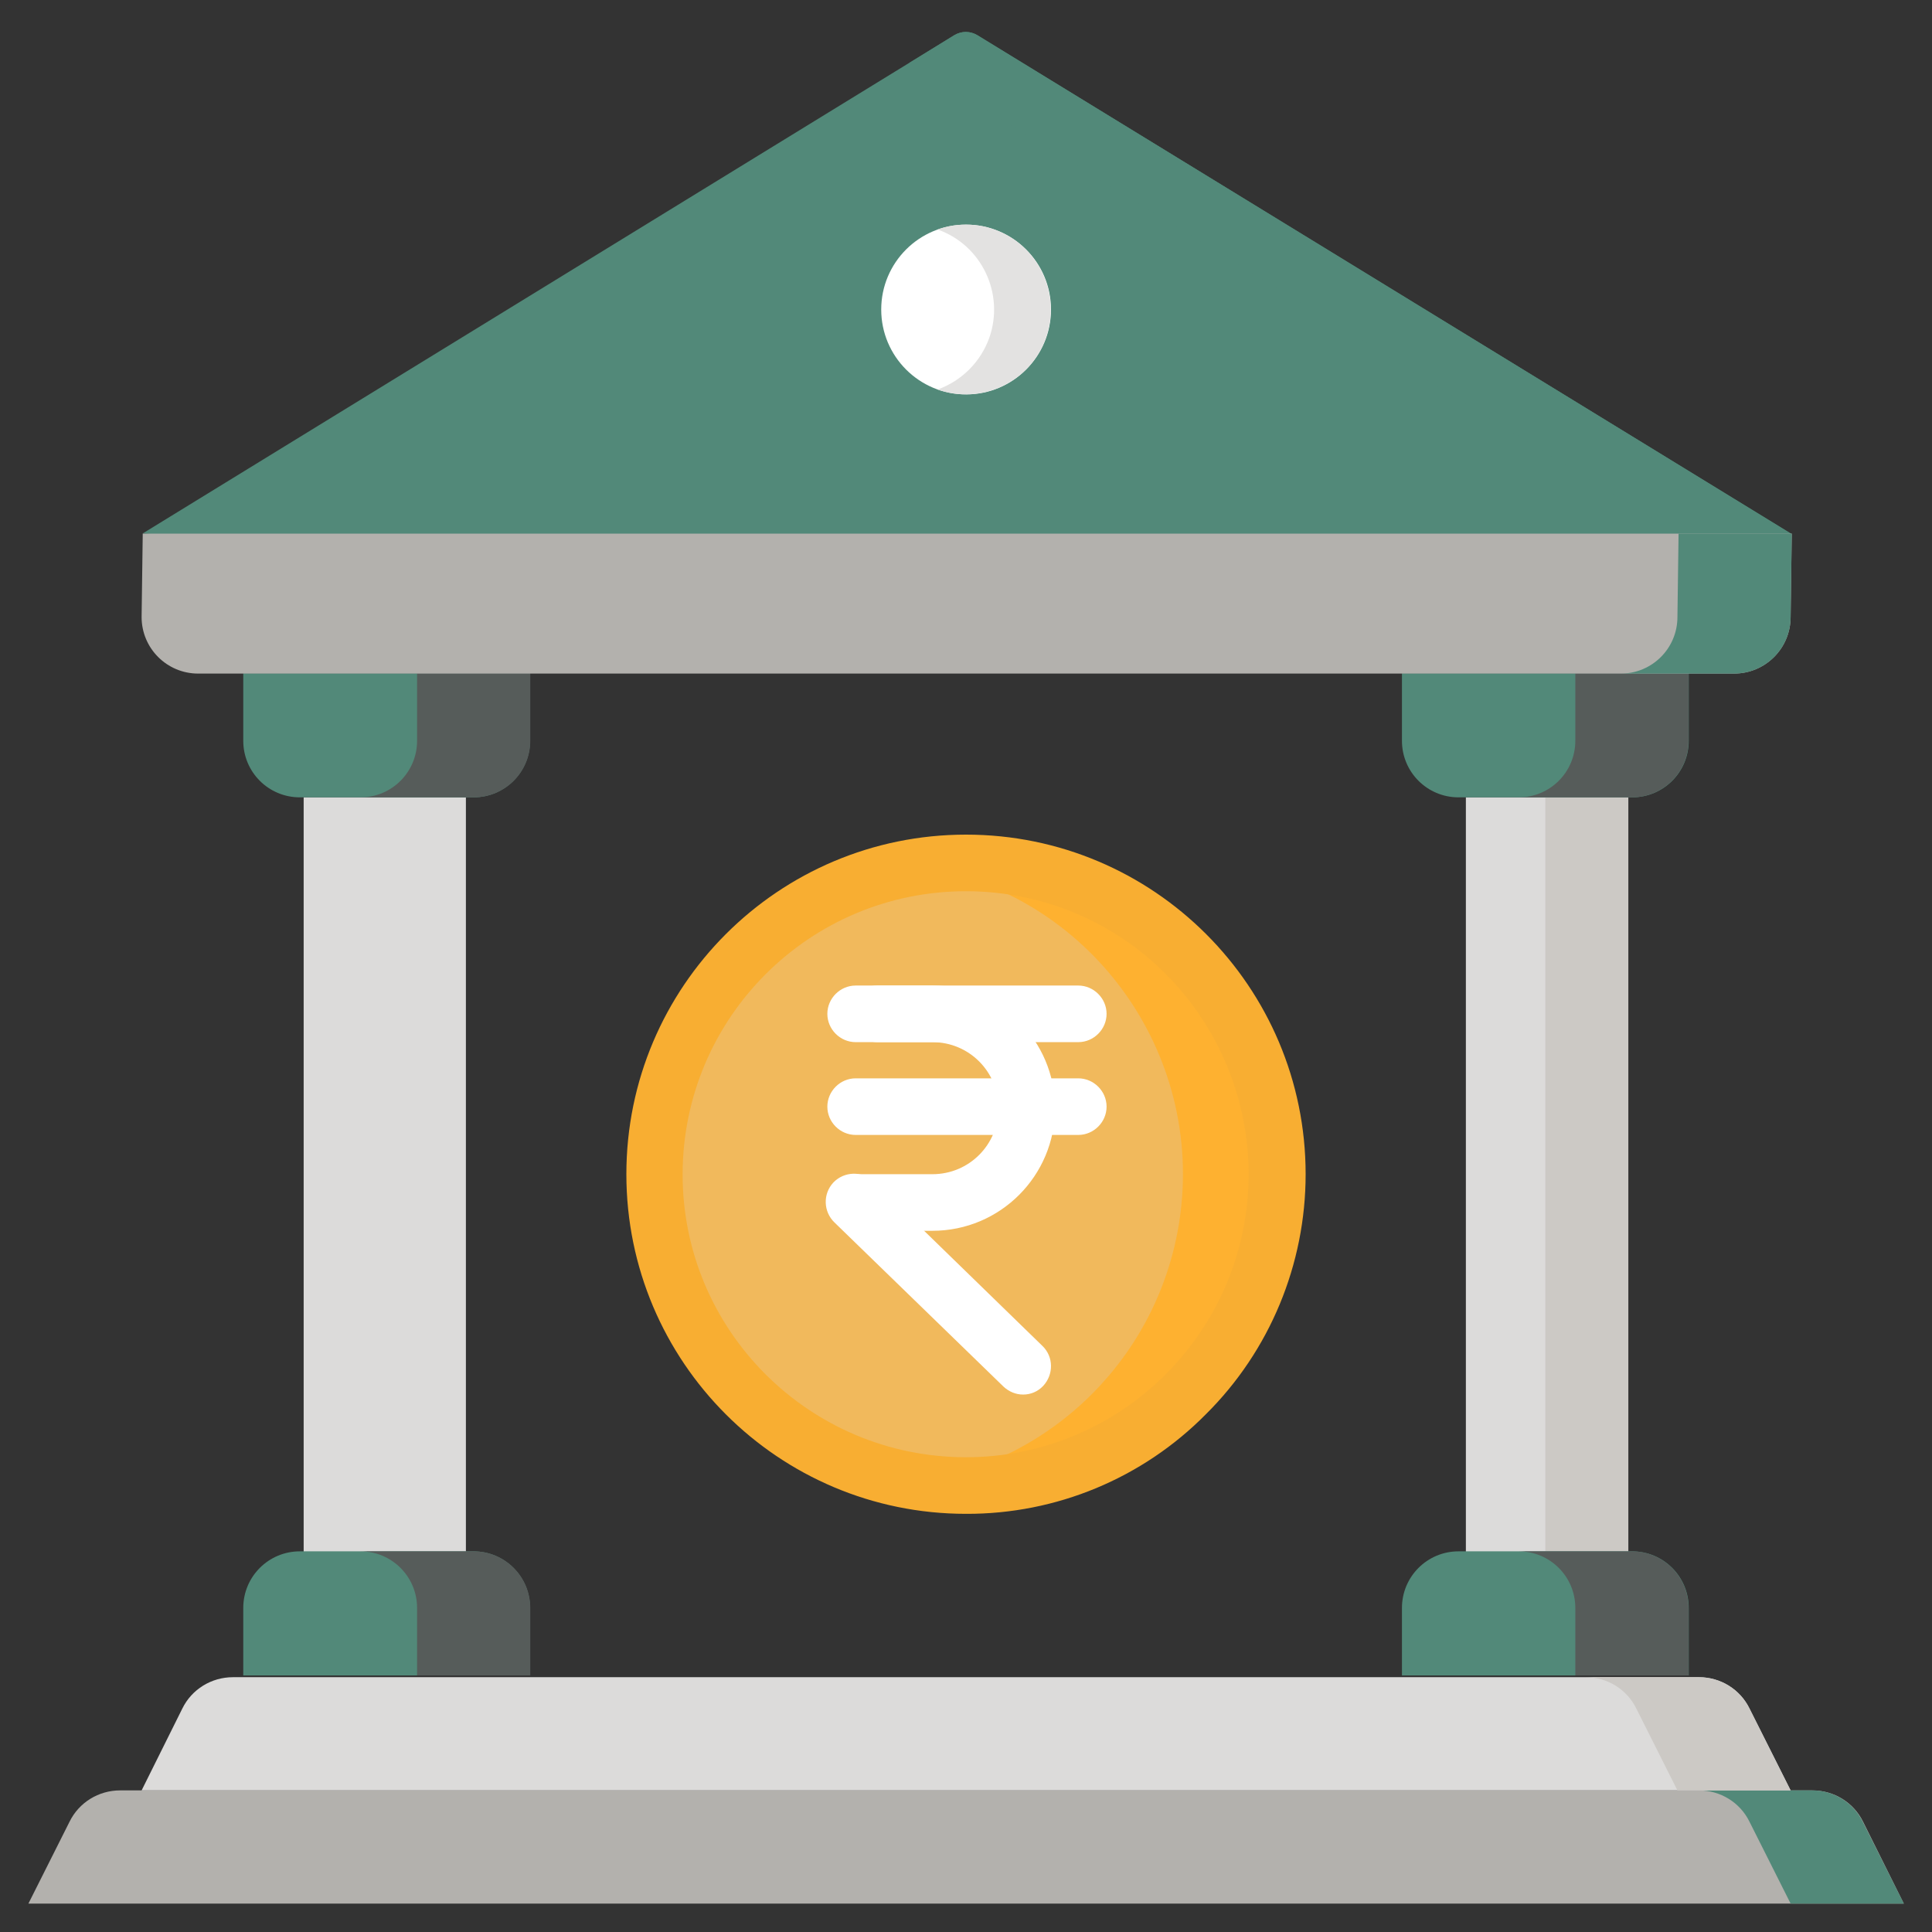
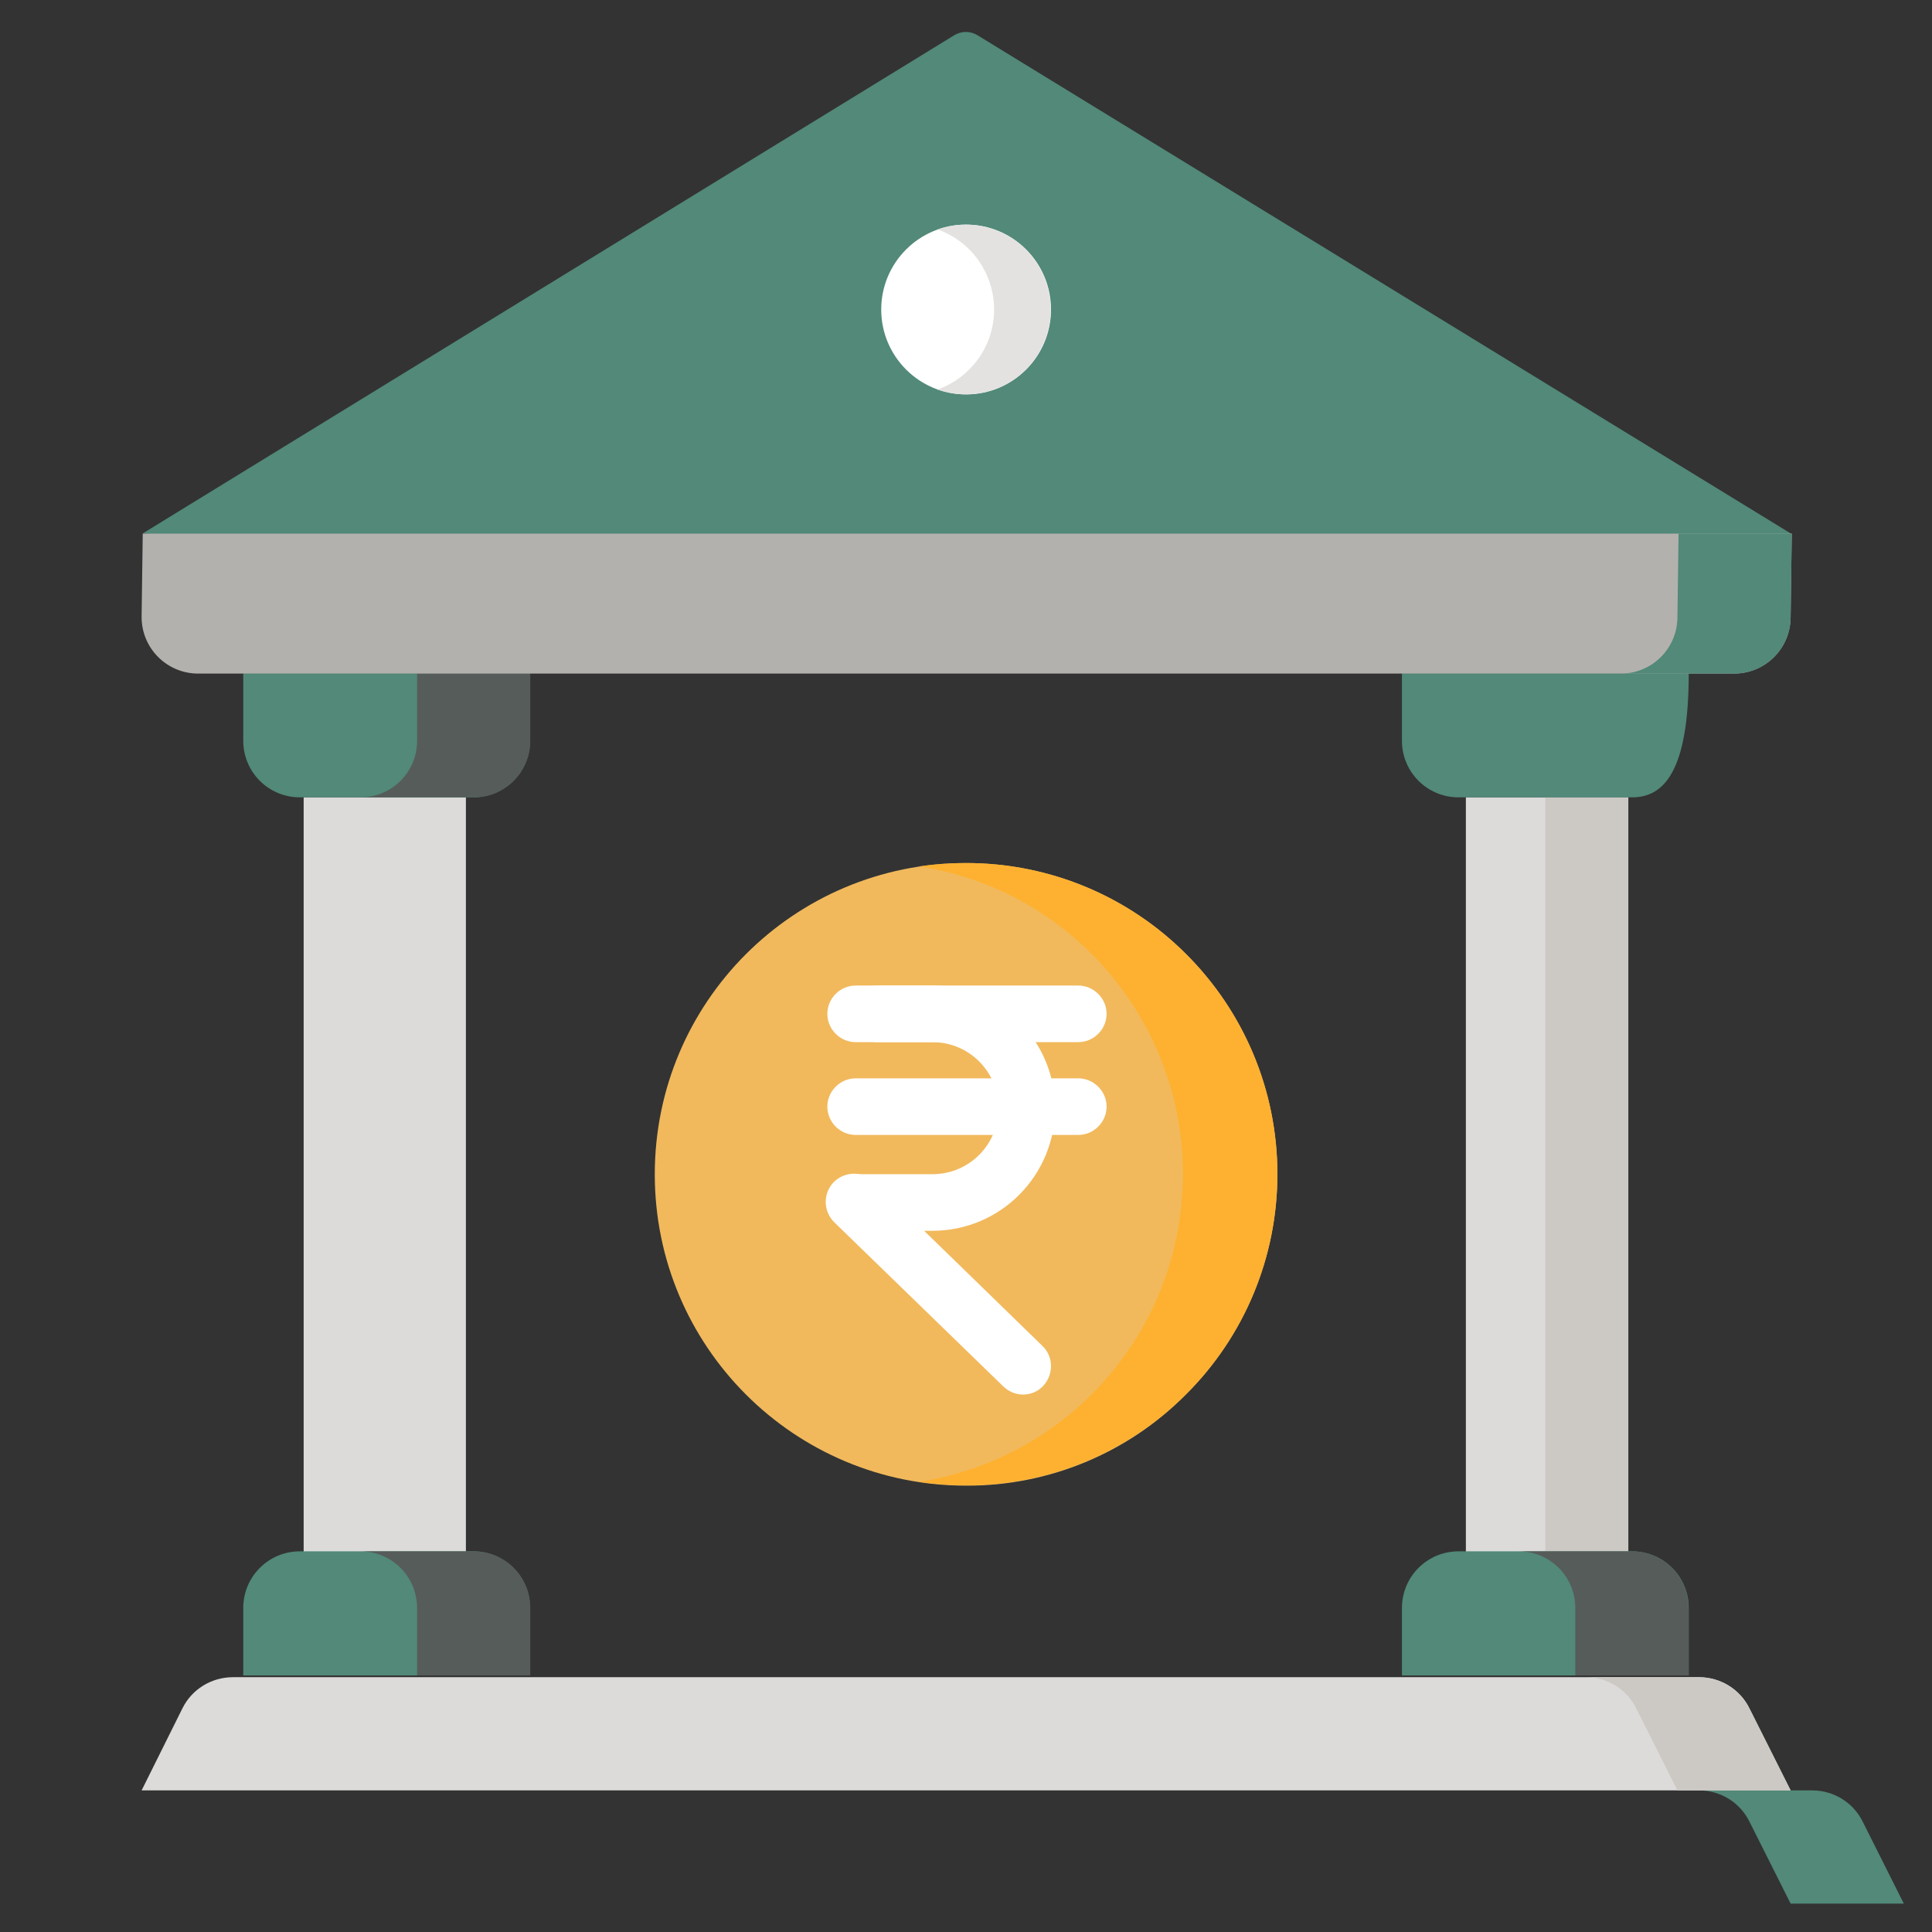
<svg xmlns="http://www.w3.org/2000/svg" width="34" height="34" viewBox="0 0 34 34" fill="none">
  <rect x="0" y="0" width="34" height="34" fill="#333333" stroke="none" />
  <g clip-path="url(#clip0_8372_23775)">
    <path d="M2.508 9.39L16.798 0.617C16.925 0.544 17.071 0.544 17.197 0.617L31.527 9.396L21.44 10.392L2.508 9.39Z" fill="#528979" />
-     <path d="M17.195 0.617C17.069 0.544 16.923 0.544 16.797 0.617L16 1.109L29.534 9.396H31.526L17.195 0.617Z" fill="#528979" />
    <path d="M8.199 14.031H5.344V28.8H8.199V14.031Z" fill="#DCDBDA" />
    <path d="M28.652 14.031H25.797V28.8H28.652V14.031Z" fill="#DCDBDA" />
    <path d="M28.656 14.031H27.195V28.8H28.656V14.031Z" fill="#CCC9C5" />
-     <path d="M24.672 11.848H29.719V13.036C29.719 13.588 29.274 14.032 28.723 14.032H25.668C25.117 14.032 24.672 13.588 24.672 13.036V11.848Z" fill="#528979" />
-     <path d="M27.723 11.848V13.036C27.723 13.588 27.278 14.032 26.727 14.032H28.719C29.27 14.032 29.715 13.588 29.715 13.036V11.848H27.723Z" fill="#565C5A" />
+     <path d="M24.672 11.848H29.719C29.719 13.588 29.274 14.032 28.723 14.032H25.668C25.117 14.032 24.672 13.588 24.672 13.036V11.848Z" fill="#528979" />
    <path d="M4.281 11.848H9.328V13.036C9.328 13.588 8.883 14.032 8.332 14.032H5.277C4.726 14.032 4.281 13.588 4.281 13.036V11.848Z" fill="#528979" />
    <path d="M7.34 11.848V13.036C7.34 13.588 6.895 14.032 6.344 14.032H8.336C8.887 14.032 9.332 13.588 9.332 13.036V11.848H7.34Z" fill="#565C5A" />
    <path d="M25.668 27.301H28.723C29.274 27.301 29.719 27.746 29.719 28.297V29.485H24.672V28.297C24.672 27.746 25.117 27.301 25.668 27.301Z" fill="#528979" />
    <path d="M28.719 27.301H26.727C27.278 27.301 27.723 27.746 27.723 28.297V29.485H29.715V28.297C29.715 27.746 29.27 27.301 28.719 27.301Z" fill="#565C5A" />
    <path d="M5.277 27.301H8.332C8.883 27.301 9.328 27.746 9.328 28.297V29.485H4.281V28.297C4.281 27.746 4.726 27.301 5.277 27.301Z" fill="#528979" />
    <path d="M8.336 27.301H6.344C6.895 27.301 7.34 27.746 7.34 28.297V29.485H9.332V28.297C9.332 27.746 8.887 27.301 8.336 27.301Z" fill="#565C5A" />
    <path d="M17.002 6.941C17.827 6.941 18.496 6.272 18.496 5.447C18.496 4.622 17.827 3.953 17.002 3.953C16.177 3.953 15.508 4.622 15.508 5.447C15.508 6.272 16.177 6.941 17.002 6.941Z" fill="white" />
    <path d="M16.998 3.953C16.825 3.953 16.659 3.98 16.5 4.039C17.277 4.312 17.682 5.168 17.41 5.945C17.257 6.37 16.925 6.702 16.5 6.855C17.277 7.127 18.134 6.722 18.406 5.945C18.678 5.168 18.273 4.312 17.496 4.039C17.337 3.98 17.171 3.953 16.998 3.953Z" fill="#E3E2E1" />
    <path d="M30.516 11.854H3.488C2.937 11.854 2.492 11.409 2.492 10.858L2.512 9.391H31.532L31.512 10.858C31.512 11.409 31.067 11.854 30.516 11.854Z" fill="#B3B1AD" />
    <path d="M29.54 9.391L29.52 10.858C29.52 11.409 29.075 11.854 28.523 11.854H30.516C31.067 11.854 31.512 11.409 31.512 10.858L31.532 9.391H29.54Z" fill="#528979" />
-     <path d="M33.504 33.5H0.5L1.224 32.059C1.39 31.72 1.735 31.508 2.114 31.508H31.897C32.275 31.508 32.621 31.72 32.787 32.059L33.504 33.5Z" fill="#B3B1AD" />
    <path d="M32.781 32.059C32.614 31.72 32.269 31.508 31.891 31.508H29.898C30.277 31.508 30.622 31.72 30.788 32.059L31.512 33.5H33.504L32.781 32.059Z" fill="#528979" />
    <path d="M31.512 31.508H2.492L3.209 30.067C3.375 29.728 3.721 29.516 4.099 29.516H29.898C30.277 29.516 30.622 29.728 30.788 30.067L31.512 31.508Z" fill="#DCDBDA" />
    <path d="M30.788 30.067C30.622 29.728 30.277 29.516 29.898 29.516H27.906C28.285 29.516 28.63 29.728 28.796 30.067L29.52 31.508H31.512L30.788 30.067Z" fill="#CCC9C5" />
    <path d="M17.002 26.145C13.974 26.145 11.523 23.694 11.523 20.666C11.523 17.638 13.974 15.188 17.002 15.188C20.03 15.188 22.48 17.638 22.48 20.666C22.48 22.12 21.903 23.515 20.873 24.538C19.851 25.573 18.456 26.151 17.002 26.145Z" fill="#F1B95C" />
    <path d="M20.873 16.794C19.851 15.765 18.456 15.188 17.002 15.188C16.723 15.188 16.444 15.207 16.172 15.247C19.16 15.706 21.212 18.508 20.754 21.496C20.389 23.86 18.536 25.713 16.172 26.078C16.444 26.118 16.723 26.138 17.002 26.138C20.03 26.138 22.48 23.681 22.48 20.659C22.48 19.212 21.903 17.817 20.873 16.794Z" fill="#FEB130" />
-     <path d="M17 26.641C13.7 26.641 11.023 23.965 11.023 20.664C11.023 17.364 13.7 14.688 17 14.688C20.3 14.688 22.977 17.364 22.977 20.664C22.977 22.251 22.346 23.772 21.223 24.887C20.108 26.016 18.587 26.647 17 26.641ZM17 15.684C14.251 15.684 12.02 17.908 12.013 20.657C12.006 23.407 14.238 25.638 16.987 25.645C19.736 25.651 21.967 23.42 21.974 20.671C21.974 19.349 21.449 18.081 20.52 17.145C19.59 16.208 18.322 15.684 17 15.684Z" fill="#F8AE32" />
    <path d="M16.409 21.66H15.06C14.788 21.66 14.562 21.434 14.562 21.162C14.562 20.89 14.788 20.664 15.06 20.664H16.409C17.053 20.664 17.571 20.146 17.571 19.502C17.571 18.858 17.053 18.34 16.409 18.34H15.439C15.167 18.34 14.941 18.114 14.941 17.842C14.941 17.57 15.167 17.344 15.439 17.344H16.409C17.597 17.344 18.567 18.313 18.567 19.502C18.567 20.691 17.604 21.66 16.409 21.66Z" fill="white" />
    <path d="M18.976 18.34H15.058C14.785 18.34 14.56 18.114 14.56 17.842C14.56 17.57 14.785 17.344 15.058 17.344H18.976C19.248 17.344 19.474 17.57 19.474 17.842C19.474 18.114 19.248 18.34 18.976 18.34ZM18.976 19.973H15.058C14.785 19.973 14.56 19.748 14.56 19.475C14.56 19.203 14.785 18.977 15.058 18.977H18.976C19.248 18.977 19.474 19.203 19.474 19.475C19.474 19.748 19.248 19.973 18.976 19.973ZM18.006 24.542C17.873 24.542 17.754 24.489 17.661 24.403L14.686 21.514C14.487 21.322 14.48 21.009 14.666 20.81C14.858 20.611 15.171 20.604 15.37 20.79L15.376 20.797L18.345 23.686C18.544 23.878 18.544 24.19 18.358 24.39C18.265 24.489 18.139 24.542 18.006 24.542Z" fill="white" />
  </g>
  <defs>
    <clipPath id="clip0_8372_23775">
      <rect width="34" height="34" fill="white" />
    </clipPath>
  </defs>
</svg>